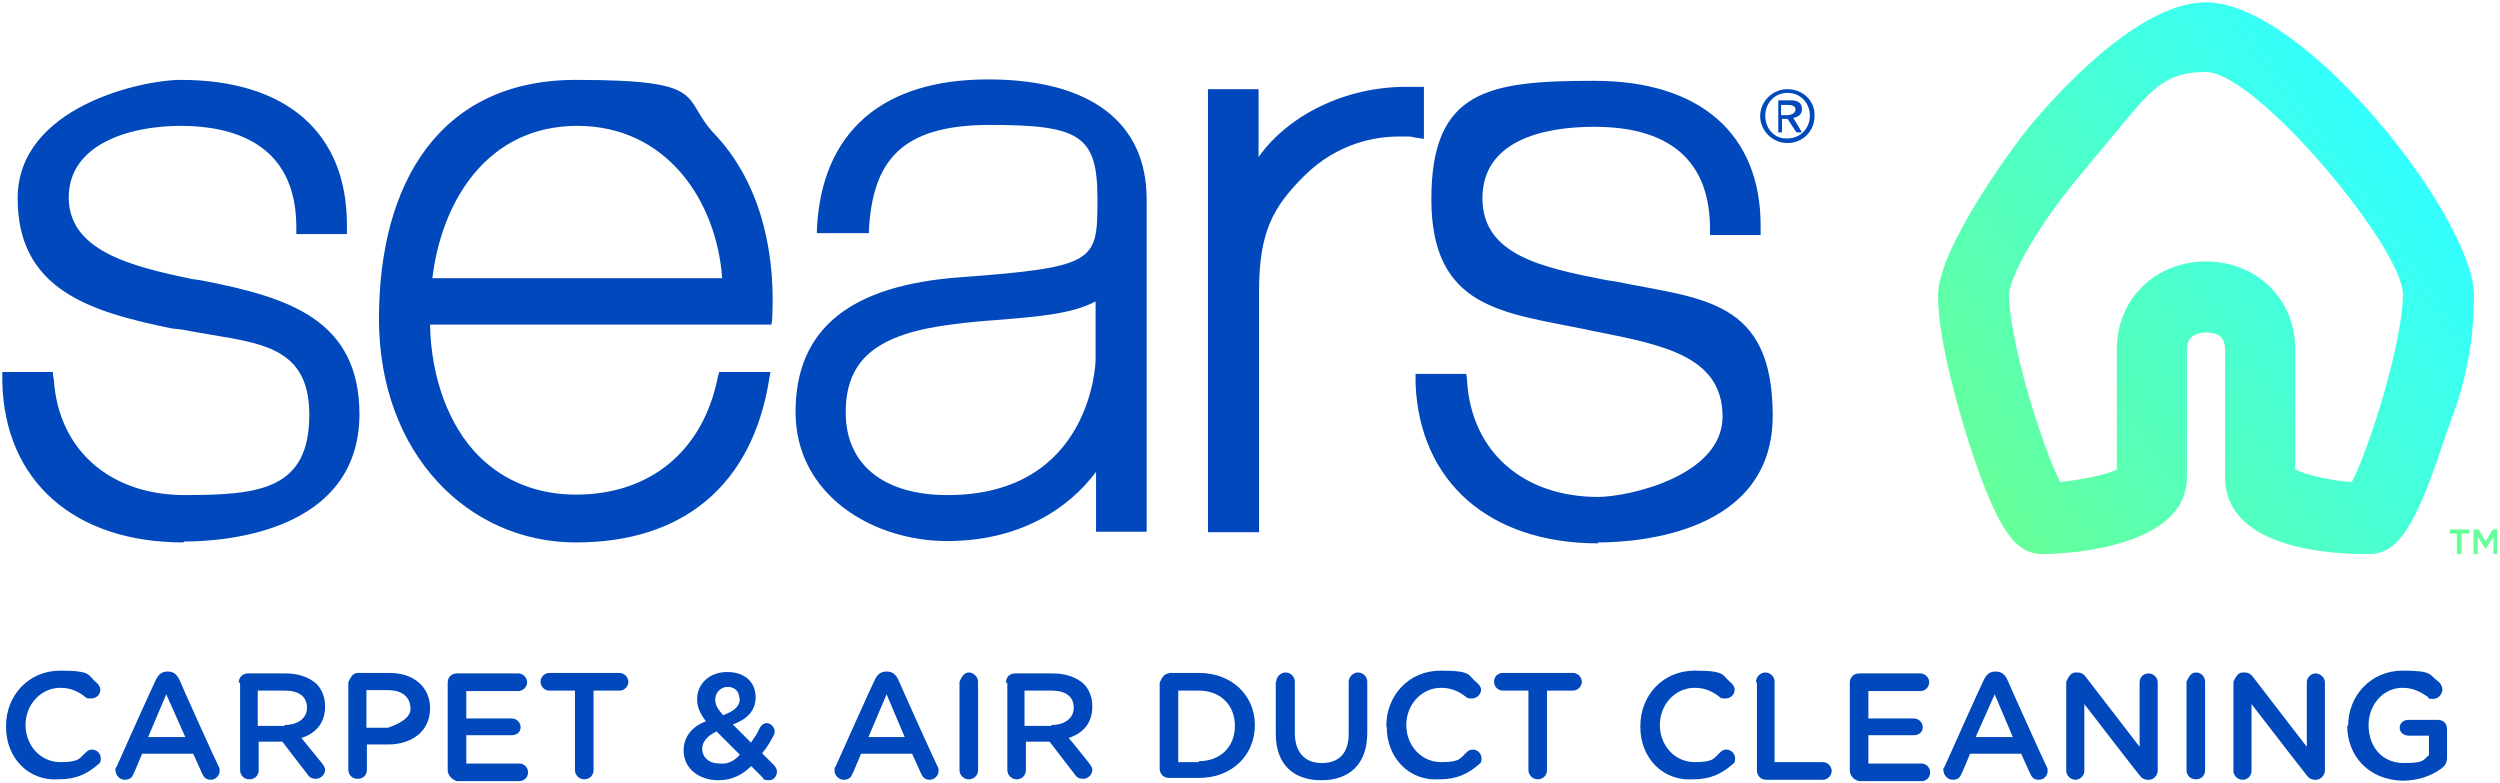
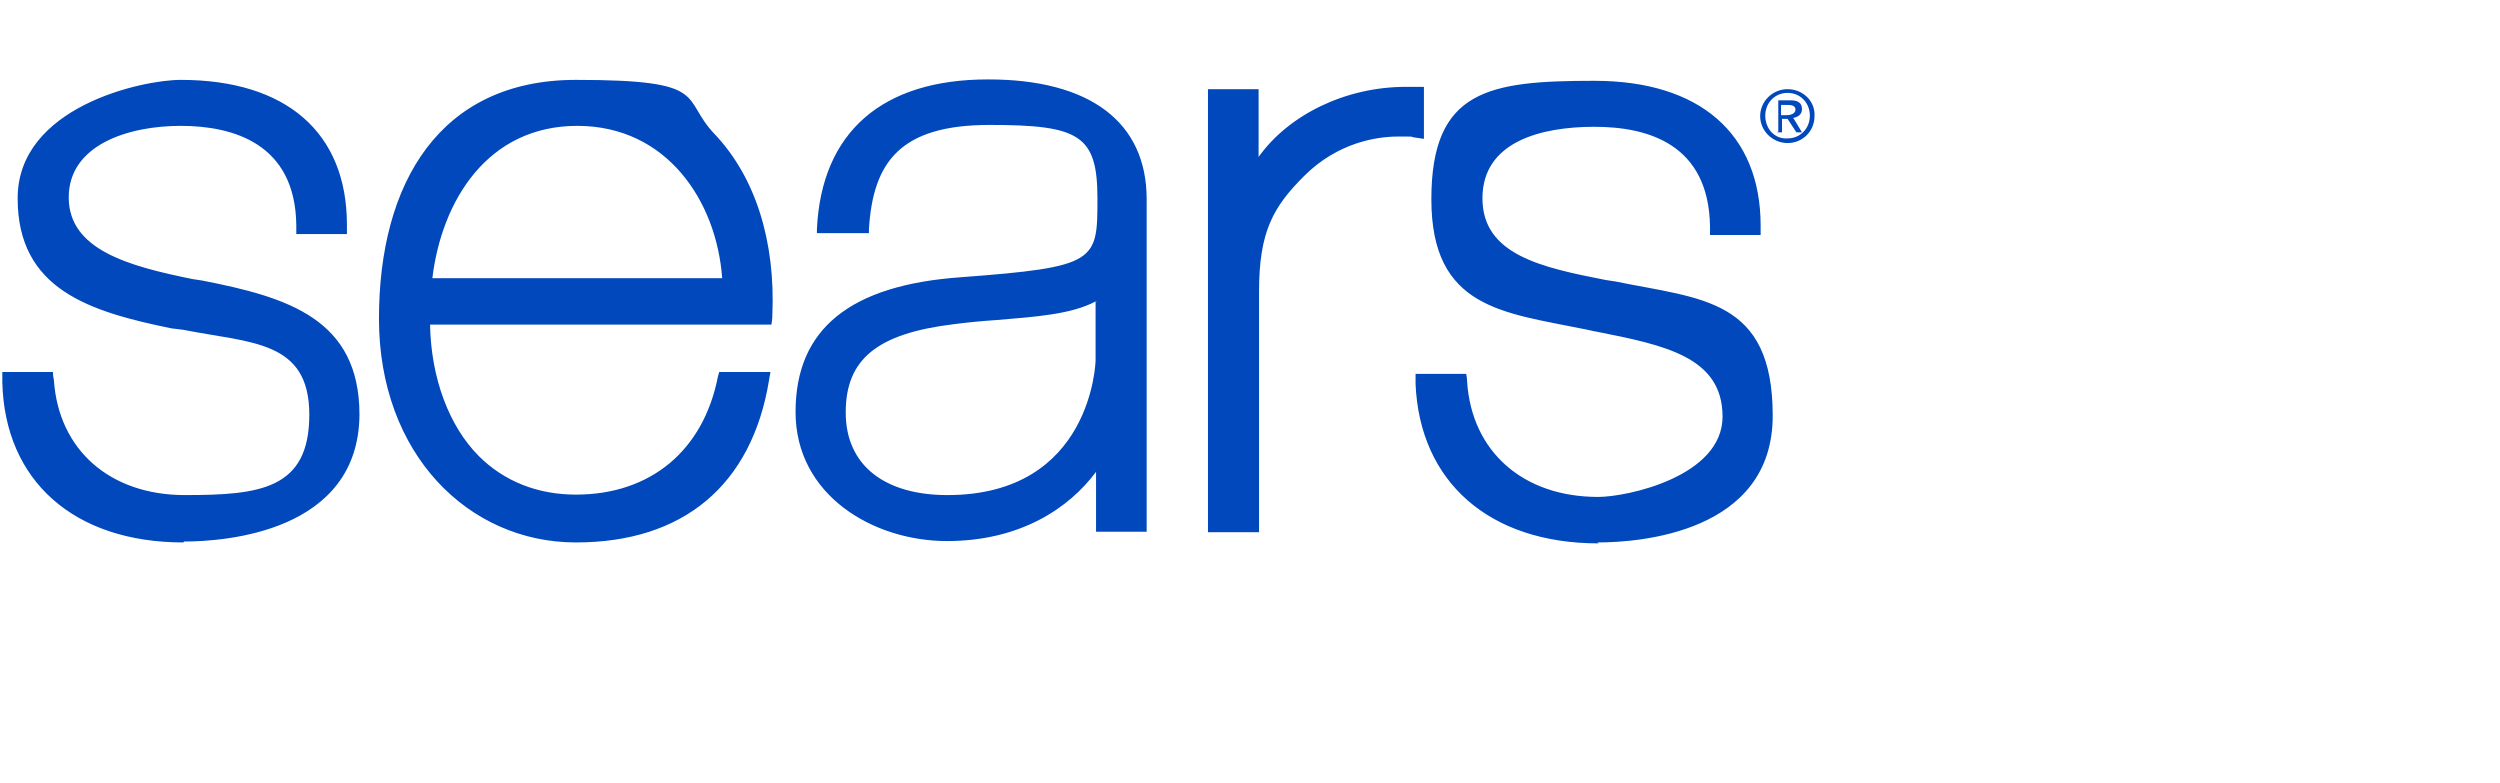
<svg xmlns="http://www.w3.org/2000/svg" id="Layer_1" version="1.1" viewBox="0 0 538.3 168.7">
  <defs>
    <style>
      .st0 {
        fill: #0048bb;
      }

      .st1 {
        fill: #6f9;
      }

      .st2 {
        fill: url(#linear-gradient);
      }

      .st3 {
        fill-opacity: 0;
        stroke: #000;
        stroke-opacity: 0;
      }
    </style>
    <linearGradient id="linear-gradient" x1="425.5" y1="64.9" x2="521.3" y2="131.9" gradientTransform="translate(0 170) scale(1 -1)" gradientUnits="userSpaceOnUse">
      <stop offset="0" stop-color="#6f9" />
      <stop offset="1" stop-color="#3ff" />
    </linearGradient>
  </defs>
  <g>
    <path id="b5NP5CI3S" class="st0" d="M39.5,116.8C15.9,116.8,1,103.5.5,82.3v-2.2h10.9c0,1,.2,1.6.2,1.7,1,15.1,12.1,24.8,28.2,24.8s26.8-1.2,26.8-17.3-12.6-15.4-27.2-18.3c-.2,0-2.3-.3-2.5-.3-17.5-3.6-33.1-8.3-33.1-28s26.8-25.5,35.1-25.5c22.8,0,35.8,11.4,35.8,31.2v2h-10.9v-1.9c-.2-17.6-13.6-21.4-24.9-21.4s-24.1,4.1-24.1,15.4,12.9,14.8,26.7,17.6c.2,0,1.8.3,2,.3,18.5,3.6,33.9,8.3,33.9,28.9-.2,25.3-29,27.3-37.8,27.3M344,116.8c8.8,0,37.7-2,37.7-27.3s-15.4-25.1-33.9-28.9c-.2,0-1.8-.3-2-.3-13.8-2.7-26.6-5.4-26.6-17.6s12.6-15.4,24.1-15.4,24.6,3.7,24.9,21.4v1.9h10.9v-2c0-19.8-13.1-31.2-35.8-31.2s-35.1,1.9-35.1,25.5,15.6,24.4,33.1,28c.2,0,2.1.5,2.4.5,14.6,2.9,27.2,5.4,27.2,18.3s-20.5,17.3-26.8,17.3c-16.1,0-27.2-9.7-28.2-24.8,0-.1,0-.7-.2-1.7h-10.9v2.2c.9,21,15.8,34.3,39.4,34.3M260.2,114.6h10.9v-51.9c0-12.9,3.1-18.2,9.7-24.8,7.3-7.3,15.8-8.5,20.2-8.5s2.2,0,3.6.2c.1,0,.8.1,2,.3v-11.2h-3.9c-13.1,0-25.3,6.1-31.7,15.1v-14.6h-10.9v95.4M154.9,80.1h11c-.2,1-.3,1.6-.3,1.7-3.7,22.7-18.5,35-41.6,35s-42.4-19-42.4-48.2,13.1-51.4,42.4-51.4,22.4,3.9,29.9,11.7c8.7,9.2,13.1,22.9,12.4,39,0,.1,0,.8-.2,2h-73.5c.2,11.5,4.1,21.9,10.5,28.3,5.4,5.4,12.6,8.3,20.9,8.3,16.1,0,27.5-9.5,30.6-25.5,0,0,.1-.4.3-1M93,59.9h62.5c-1.2-16.6-11.9-32.8-31.2-32.8s-29.2,16.1-31.2,32.8M212.8,17.1c21.9,0,34.1,9.2,34.1,25.8v71.6h-10.9v-12.9c-5.8,7.8-16.3,14.9-32.1,14.9s-32.6-9.8-32.6-27.8,11.9-27.3,35.5-29c29.5-2.2,29.5-3.4,29.5-17s-3.9-15.8-23.2-15.8-25.1,8-26,22.4v.9h-11.2v-.9c1-20.9,14.1-32.2,36.8-32.2M236.1,64.8c-5.3,2.9-13.1,3.4-21.4,4.1-3,.2-6.3.5-9.3.9-16.5,2-23.3,7.5-23.3,19s8.5,17.8,21.9,17.8c31.1,0,31.9-28.7,31.9-29v-12.7h.2ZM384.9,19.2c-3.2,0-5.9,2.6-5.9,5.8s2.7,5.8,5.9,5.8,5.8-2.5,5.8-5.8c.2-3.2-2.5-5.8-5.8-5.8M380.1,24.9c0-2.7,2-4.9,4.8-4.9s4.8,2.2,4.8,4.9-2,4.9-4.8,4.9c-2.7.2-4.8-2-4.8-4.9M382.7,28.5h1v-2.9h1.2l1.9,2.9h1.2c-1.1-1.8-1.7-2.9-1.9-3.1,1-.2,1.9-.7,1.9-1.9s-.7-1.9-2.4-1.9h-2.7v6.8h-.2ZM383.7,22.6h1.4c.7,0,1.5.2,1.5,1s-.9,1.2-1.9,1.2h-1.2v-2.2h.2Z" />
    <path id="b5NP5CI3S1" data-name="b5NP5CI3S" class="st3" d="M39.5,116.8C15.9,116.8,1,103.5.5,82.3v-2.2h10.9c0,1,.2,1.6.2,1.7,1,15.1,12.1,24.8,28.2,24.8s26.8-1.2,26.8-17.3-12.6-15.4-27.2-18.3c-.2,0-2.3-.3-2.5-.3-17.5-3.6-33.1-8.3-33.1-28s26.8-25.5,35.1-25.5c22.8,0,35.8,11.4,35.8,31.2v2h-10.9v-1.9c-.2-17.6-13.6-21.4-24.9-21.4s-24.1,4.1-24.1,15.4,12.9,14.8,26.7,17.6c.2,0,1.8.3,2,.3,18.5,3.6,33.9,8.3,33.9,28.9-.2,25.3-29,27.3-37.8,27.3M344,116.8c8.8,0,37.7-2,37.7-27.3s-15.4-25.1-33.9-28.9c-.2,0-1.8-.3-2-.3-13.8-2.7-26.6-5.4-26.6-17.6s12.6-15.4,24.1-15.4,24.6,3.7,24.9,21.4v1.9h10.9v-2c0-19.8-13.1-31.2-35.8-31.2s-35.1,1.9-35.1,25.5,15.6,24.4,33.1,28c.2,0,2.1.5,2.4.5,14.6,2.9,27.2,5.4,27.2,18.3s-20.5,17.3-26.8,17.3c-16.1,0-27.2-9.7-28.2-24.8,0-.1,0-.7-.2-1.7h-10.9v2.2c.9,21,15.8,34.3,39.4,34.3M260.2,114.6h10.9v-51.9c0-12.9,3.1-18.2,9.7-24.8,7.3-7.3,15.8-8.5,20.2-8.5s2.2,0,3.6.2c.1,0,.8.1,2,.3v-11.2h-3.9c-13.1,0-25.3,6.1-31.7,15.1v-14.6h-10.9v95.4M154.9,80.1h11c-.2,1-.3,1.6-.3,1.7-3.7,22.7-18.5,35-41.6,35s-42.4-19-42.4-48.2,13.1-51.4,42.4-51.4,22.4,3.9,29.9,11.7c8.7,9.2,13.1,22.9,12.4,39,0,.1,0,.8-.2,2h-73.5c.2,11.5,4.1,21.9,10.5,28.3,5.4,5.4,12.6,8.3,20.9,8.3,16.1,0,27.5-9.5,30.6-25.5,0,0,.1-.4.3-1M93,59.9h62.5c-1.2-16.6-11.9-32.8-31.2-32.8s-29.2,16.1-31.2,32.8M212.8,17.1c21.9,0,34.1,9.2,34.1,25.8v71.6h-10.9v-12.9c-5.8,7.8-16.3,14.9-32.1,14.9s-32.6-9.8-32.6-27.8,11.9-27.3,35.5-29c29.5-2.2,29.5-3.4,29.5-17s-3.9-15.8-23.2-15.8-25.1,8-26,22.4v.9h-11.2v-.9c1-20.9,14.1-32.2,36.8-32.2M236.1,64.8c-5.3,2.9-13.1,3.4-21.4,4.1-3,.2-6.3.5-9.3.9-16.5,2-23.3,7.5-23.3,19s8.5,17.8,21.9,17.8c31.1,0,31.9-28.7,31.9-29v-12.7h.2ZM384.9,19.2c-3.2,0-5.9,2.6-5.9,5.8s2.7,5.8,5.9,5.8,5.8-2.5,5.8-5.8c.2-3.2-2.5-5.8-5.8-5.8M380.1,24.9c0-2.7,2-4.9,4.8-4.9s4.8,2.2,4.8,4.9-2,4.9-4.8,4.9c-2.7.2-4.8-2-4.8-4.9M382.7,28.5h1v-2.9h1.2l1.9,2.9h1.2c-1.1-1.8-1.7-2.9-1.9-3.1,1-.2,1.9-.7,1.9-1.9s-.7-1.9-2.4-1.9h-2.7v6.8h-.2ZM383.7,22.6h1.4c.7,0,1.5.2,1.5,1s-.9,1.2-1.9,1.2h-1.2v-2.2h.2Z" />
  </g>
  <g>
-     <path id="f16HjWZ2JM" class="st0" d="M1.3,156.3c0-6.5,4.8-11.9,11.7-11.9s5.8,1,7.8,2.6c.3.3.8.8.8,1.5,0,1-.8,1.9-2,1.9s-1-.2-1.2-.3c-1.5-1.2-3.2-2-5.4-2-4.2,0-7.5,3.6-7.5,8h0c0,4.4,3.2,8,7.5,8s4.1-.9,5.6-2.2c.3-.3.7-.5,1.2-.5,1,0,1.9.8,1.9,1.9s-.3,1-.7,1.4c-2.2,1.9-4.6,3.1-8.3,3.1-6.5.5-11.4-4.6-11.4-11.2h0ZM33.6,146.3c.5-1,1.2-1.7,2.4-1.7h.2c1.2,0,1.9.7,2.4,1.7.8,1.9,7.6,17,8.5,18.8.2.3.2.5.2.9,0,1-.9,1.9-1.9,1.9s-1.5-.5-1.9-1.4c-.1-.3-.8-1.7-1.9-4.2h-11c-1.1,2.6-1.7,4.1-1.9,4.4-.3.9-1,1.2-1.9,1.2s-1.9-.9-1.9-1.9c-.2-.3,0-.7.2-.9,1.7-3.8,7.6-17,8.5-18.8ZM35.8,149.5l-3.9,9.2h8l-4.1-9.2ZM51.4,147c0-1.2.9-2,2-2h8.1c2.9,0,5.1.9,6.6,2.2,1.2,1.2,1.9,2.9,1.9,4.9h0c0,3.6-2,5.8-5.1,6.8.4.5,4,4.9,4.4,5.4.3.5.7.8.7,1.5,0,1-1,1.9-1.9,1.9s-1.5-.3-1.9-1c-.4-.5-2.2-2.8-5.4-7h-5.1v6.1c0,1.2-.8,2-2,2s-2-.9-2-2v-18.8h-.3ZM61.3,156.1c2.9,0,4.8-1.5,4.8-3.7h0c0-2.4-1.7-3.7-4.8-3.7h-5.8v7.6h5.8v-.2ZM76.9,144.9h7c5.3,0,8.7,3.1,8.7,7.6h0c0,5.1-4.1,7.8-9,7.8h-4.6v5.4c0,1.2-.8,2-2,2s-2-.9-2-2v-18.8c.6-1.4,1.2-2,2-2ZM88.4,152.7h0c0-2.7-1.9-4.1-4.9-4.1h-4.6v8.1h4.6c3.3-1.1,4.9-2.5,4.9-4.1ZM96.4,147c0-1.2.8-2,2-2h13.2c1,0,1.9.9,1.9,1.9s-.9,1.9-1.9,1.9h-11.2v5.9h9.8c1,0,1.9.8,1.9,1.9s-.9,1.7-1.9,1.7h-9.8v6.1h11.4c1,0,1.9.8,1.9,1.9s-.9,1.9-1.9,1.9h-13.4c-1-.3-2-1.2-2-2.4v-18.7ZM118.3,148.7c-1,0-1.9-.8-1.9-1.9s.9-1.9,1.9-1.9h15.1c1,0,1.9.9,1.9,1.9s-.8,1.9-1.9,1.9h-5.6v17.1c0,1.2-.9,2-2,2s-2-.9-2-2v-17.1h-5.4ZM161.7,165c-1.9,1.9-4.2,3-7,3-4.2,0-7.5-2.5-7.5-6.4h0c0-2.9,1.7-5.1,4.8-6.3-1.3-1.7-1.9-3.1-1.9-4.8h0c0-3.1,2.5-5.8,6.5-5.8s6.1,2.4,6.1,5.4h0c0,3.1-2,4.8-4.9,5.9.4.4,3.5,3.5,3.9,3.9.7-1,1.4-2,1.9-3.2.2-.3.7-1,1.5-1s1.7.9,1.7,1.7-.2.7-.2.9c-.7,1.4-1.5,2.7-2.5,3.9.3.3,2.3,2.3,2.5,2.5.3.3.7.9.7,1.4,0,1-.7,1.9-1.7,1.9s-1.2-.2-1.5-.7l-2.4-2.4ZM154.3,157.5c-2.2,1-3.1,2.4-3.1,3.7h0c0,1.9,1.5,3.2,3.7,3.2,1.7.2,3.2-.5,4.4-1.9l-5.1-5.1ZM159.2,150.4c0-1.5-1-2.5-2.5-2.5s-2.7,1.2-2.7,2.7h0c0,1.2.5,2,1.7,3.4,2.4-.9,3.6-1.9,3.6-3.6h0ZM188.4,146.3c.5-1,1.2-1.7,2.4-1.7h.2c1.2,0,1.9.7,2.4,1.7.8,1.9,7.6,17,8.5,18.8.2.3.2.5.2.9,0,1-.9,1.9-1.9,1.9s-1.5-.5-1.9-1.4c-.1-.3-.8-1.7-1.9-4.2h-11c-1.1,2.6-1.7,4.1-1.9,4.4-.3.9-1,1.2-1.9,1.2s-1.9-.9-1.9-1.9,0-.7.2-.9c1.7-3.8,7.6-17,8.5-18.8ZM190.9,149.5l-3.9,9.2h7.8l-3.9-9.2ZM208.6,144.8c1,0,2,.9,2,2v19c0,1.2-.9,2-2,2s-2-.9-2-2v-19c.6-1.4,1.2-2,2-2ZM216.6,147c0-1.2.8-2,2-2h8.1c2.9,0,5.1.9,6.6,2.2,1.2,1.2,1.9,2.9,1.9,4.9h0c0,3.6-2,5.8-5.1,6.8.5.5,4,4.9,4.4,5.4.3.5.7.8.7,1.5,0,1-1,1.9-1.9,1.9s-1.5-.3-1.9-1c-.4-.5-2.2-2.8-5.4-7h-5.1v6.1c0,1.2-.9,2-2,2s-2-.9-2-2v-18.8h-.3ZM226.4,156.1c2.9,0,4.8-1.5,4.8-3.7h0c0-2.4-1.7-3.7-4.8-3.7h-5.8v7.6h5.8v-.2ZM251.7,144.9h6.5c7.1,0,12,4.9,12,11.2h0c0,6.5-4.9,11.4-12,11.4h-6.5c-1.2,0-2-.9-2-2v-18.5c.6-1.4,1.2-2,2-2ZM258.1,163.9c4.8,0,7.8-3.2,7.8-7.6h0c0-4.4-3-7.6-7.8-7.6h-4.4v15.4h4.4v-.2ZM274.8,146.8c0-1,.9-2,2-2s2,.9,2,2v11c0,4.2,2.2,6.5,5.8,6.5s5.8-2,5.8-6.3v-11.2c0-1,.9-2,2-2s2,.9,2,2v11c0,6.8-3.9,10.2-9.9,10.2s-9.8-3.4-9.8-10v-11.2ZM298.5,156.3c0-6.5,4.8-11.9,11.7-11.9s5.8,1,7.8,2.6c.3.3.9.8.9,1.5,0,1-.9,1.9-2,1.9s-1-.2-1.2-.3c-1.5-1.2-3.2-2-5.4-2-4.2,0-7.5,3.6-7.5,8h0c0,4.4,3.2,8,7.5,8s4.1-.9,5.6-2.2c.3-.3.7-.5,1.2-.5,1,0,1.9.8,1.9,1.9s-.3,1-.7,1.4c-2.2,1.9-4.6,3.1-8.3,3.1-6.5.5-11.4-4.6-11.4-11.2h0ZM323.6,148.7c-1,0-1.9-.8-1.9-1.9s.8-1.9,1.9-1.9h15.1c1,0,1.9.9,1.9,1.9s-.9,1.9-1.9,1.9h-5.6v17.1c0,1.2-.9,2-2,2s-2-.9-2-2v-17.1h-5.4ZM353.2,156.3c0-6.5,4.8-11.9,11.7-11.9s5.8,1,7.8,2.6c.3.3.8.8.8,1.5,0,1-.8,1.9-2,1.9s-1-.2-1.2-.3c-1.5-1.2-3.2-2-5.4-2-4.2,0-7.5,3.6-7.5,8h0c0,4.4,3.2,8,7.5,8s4.1-.9,5.6-2.2c.3-.3.7-.5,1.2-.5,1,0,1.9.8,1.9,1.9s-.3,1-.7,1.4c-2.2,1.9-4.6,3.1-8.3,3.1-6.5.5-11.4-4.6-11.4-11.2h0ZM378.1,146.8c0-1,.9-2,2-2s2,.9,2,2v17.3h10.4c1,0,1.9.9,1.9,1.9s-.9,1.9-1.9,1.9h-12.2c-1.2,0-2-.9-2-2v-19h-.2ZM398.3,147c0-1.2.9-2,2-2h13.2c1,0,1.9.9,1.9,1.9s-.8,1.9-1.9,1.9h-11.2v5.9h9.8c1,0,1.9.8,1.9,1.9s-.9,1.7-1.9,1.7h-9.8v6.1h11.4c1,0,1.9.8,1.9,1.9s-.8,1.9-1.9,1.9h-13.4c-1.2-.3-2-1.2-2-2.4v-18.7ZM427.2,146.3c.5-1,1.2-1.7,2.4-1.7h.2c1.2,0,1.9.7,2.4,1.7.8,1.9,7.6,17,8.5,18.8.2.3.2.5.2.9,0,1-.8,1.9-1.9,1.9s-1.5-.5-1.9-1.4c-.1-.3-.8-1.7-1.9-4.2h-11c-1.1,2.6-1.7,4.1-1.9,4.4-.3.9-1,1.2-1.9,1.2s-1.9-.9-1.9-1.9c-.2-.3,0-.7.2-.9,1.7-3.8,7.6-17,8.5-18.8ZM429.5,149.5l-4.1,9.2h8l-3.9-9.2ZM447,144.8h.3c1,0,1.5.5,2,1.2.8,1,4.5,5.9,11.4,14.8v-13.9c0-1,.8-1.9,1.9-1.9s2,.9,2,1.9v19c0,1-.8,2-1.9,2h-.2c-1,0-1.5-.5-2-1.2-.8-1-4.7-6-11.7-15.1v14.4c0,1-.9,1.9-1.9,1.9s-2-.9-2-1.9v-19.2c.6-1.4,1.2-2,2-2ZM472.8,144.8c1.2,0,2,.9,2,2v19c0,1.2-.8,2-2,2s-2-.9-2-2v-19c.6-1.4,1.2-2,2-2ZM483,144.8h.3c1,0,1.5.5,2,1.2.8,1,4.5,5.9,11.4,14.8v-13.9c0-1,.9-1.9,1.9-1.9s2,.9,2,1.9v19c0,1-.9,2-1.9,2h-.2c-1,0-1.5-.5-2-1.2-.8-1-4.7-6-11.7-15.1v14.4c0,1-.8,1.9-1.9,1.9s-2-.9-2-1.9v-19.2c.6-1.4,1.2-2,2-2ZM505.6,156.3c0-6.5,4.9-11.9,11.7-11.9s5.6.9,7.8,2.4c.3.3.8.9.8,1.7s-.8,2-2,2-.9-.2-1.2-.5c-1.5-1-3.1-1.9-5.4-1.9-4.2,0-7.3,3.7-7.3,8h0c0,4.8,3,8.2,7.6,8.2s4.1-.7,5.4-1.7v-4.2h-4.4c-1,0-1.9-.7-1.9-1.7s.8-1.7,1.9-1.7h6.3c1.2,0,2,.8,2,2v6.1c0,1.2-.5,1.9-1.4,2.5-1.9,1.4-4.8,2.5-8.2,2.5-7.3-.2-11.9-5.3-11.9-11.9h0Z" />
    <path id="f16HjWZ2JM1" data-name="f16HjWZ2JM" class="st3" d="M1.3,156.3c0-6.5,4.8-11.9,11.7-11.9s5.8,1,7.8,2.6c.3.3.8.8.8,1.5,0,1-.8,1.9-2,1.9s-1-.2-1.2-.3c-1.5-1.2-3.2-2-5.4-2-4.2,0-7.5,3.6-7.5,8h0c0,4.4,3.2,8,7.5,8s4.1-.9,5.6-2.2c.3-.3.7-.5,1.2-.5,1,0,1.9.8,1.9,1.9s-.3,1-.7,1.4c-2.2,1.9-4.6,3.1-8.3,3.1-6.5.5-11.4-4.6-11.4-11.2h0ZM33.6,146.3c.5-1,1.2-1.7,2.4-1.7h.2c1.2,0,1.9.7,2.4,1.7.8,1.9,7.6,17,8.5,18.8.2.3.2.5.2.9,0,1-.9,1.9-1.9,1.9s-1.5-.5-1.9-1.4c-.1-.3-.8-1.7-1.9-4.2h-11c-1.1,2.6-1.7,4.1-1.9,4.4-.3.9-1,1.2-1.9,1.2s-1.9-.9-1.9-1.9c-.2-.3,0-.7.2-.9,1.7-3.8,7.6-17,8.5-18.8ZM35.8,149.5l-3.9,9.2h8l-4.1-9.2ZM51.4,147c0-1.2.9-2,2-2h8.1c2.9,0,5.1.9,6.6,2.2,1.2,1.2,1.9,2.9,1.9,4.9h0c0,3.6-2,5.8-5.1,6.8.4.5,4,4.9,4.4,5.4.3.5.7.8.7,1.5,0,1-1,1.9-1.9,1.9s-1.5-.3-1.9-1c-.4-.5-2.2-2.8-5.4-7h-5.1v6.1c0,1.2-.8,2-2,2s-2-.9-2-2v-18.8h-.3ZM61.3,156.1c2.9,0,4.8-1.5,4.8-3.7h0c0-2.4-1.7-3.7-4.8-3.7h-5.8v7.6h5.8v-.2ZM76.9,144.9h7c5.3,0,8.7,3.1,8.7,7.6h0c0,5.1-4.1,7.8-9,7.8h-4.6v5.4c0,1.2-.8,2-2,2s-2-.9-2-2v-18.8c.6-1.4,1.2-2,2-2ZM88.4,152.7h0c0-2.7-1.9-4.1-4.9-4.1h-4.6v8.1h4.6c3.3-1.1,4.9-2.5,4.9-4.1ZM96.4,147c0-1.2.8-2,2-2h13.2c1,0,1.9.9,1.9,1.9s-.9,1.9-1.9,1.9h-11.2v5.9h9.8c1,0,1.9.8,1.9,1.9s-.9,1.7-1.9,1.7h-9.8v6.1h11.4c1,0,1.9.8,1.9,1.9s-.9,1.9-1.9,1.9h-13.4c-1-.3-2-1.2-2-2.4v-18.7ZM118.3,148.7c-1,0-1.9-.8-1.9-1.9s.9-1.9,1.9-1.9h15.1c1,0,1.9.9,1.9,1.9s-.8,1.9-1.9,1.9h-5.6v17.1c0,1.2-.9,2-2,2s-2-.9-2-2v-17.1h-5.4ZM161.7,165c-1.9,1.9-4.2,3-7,3-4.2,0-7.5-2.5-7.5-6.4h0c0-2.9,1.7-5.1,4.8-6.3-1.3-1.7-1.9-3.1-1.9-4.8h0c0-3.1,2.5-5.8,6.5-5.8s6.1,2.4,6.1,5.4h0c0,3.1-2,4.8-4.9,5.9.4.4,3.5,3.5,3.9,3.9.7-1,1.4-2,1.9-3.2.2-.3.7-1,1.5-1s1.7.9,1.7,1.7-.2.7-.2.9c-.7,1.4-1.5,2.7-2.5,3.9.3.3,2.3,2.3,2.5,2.5.3.3.7.9.7,1.4,0,1-.7,1.9-1.7,1.9s-1.2-.2-1.5-.7l-2.4-2.4ZM154.3,157.5c-2.2,1-3.1,2.4-3.1,3.7h0c0,1.9,1.5,3.2,3.7,3.2,1.7.2,3.2-.5,4.4-1.9l-5.1-5.1ZM159.2,150.4c0-1.5-1-2.5-2.5-2.5s-2.7,1.2-2.7,2.7h0c0,1.2.5,2,1.7,3.4,2.4-.9,3.6-1.9,3.6-3.6h0ZM188.4,146.3c.5-1,1.2-1.7,2.4-1.7h.2c1.2,0,1.9.7,2.4,1.7.8,1.9,7.6,17,8.5,18.8.2.3.2.5.2.9,0,1-.9,1.9-1.9,1.9s-1.5-.5-1.9-1.4c-.1-.3-.8-1.7-1.9-4.2h-11c-1.1,2.6-1.7,4.1-1.9,4.4-.3.9-1,1.2-1.9,1.2s-1.9-.9-1.9-1.9,0-.7.2-.9c1.7-3.8,7.6-17,8.5-18.8ZM190.9,149.5l-3.9,9.2h7.8l-3.9-9.2ZM208.6,144.8c1,0,2,.9,2,2v19c0,1.2-.9,2-2,2s-2-.9-2-2v-19c.6-1.4,1.2-2,2-2ZM216.6,147c0-1.2.8-2,2-2h8.1c2.9,0,5.1.9,6.6,2.2,1.2,1.2,1.9,2.9,1.9,4.9h0c0,3.6-2,5.8-5.1,6.8.5.5,4,4.9,4.4,5.4.3.5.7.8.7,1.5,0,1-1,1.9-1.9,1.9s-1.5-.3-1.9-1c-.4-.5-2.2-2.8-5.4-7h-5.1v6.1c0,1.2-.9,2-2,2s-2-.9-2-2v-18.8h-.3ZM226.4,156.1c2.9,0,4.8-1.5,4.8-3.7h0c0-2.4-1.7-3.7-4.8-3.7h-5.8v7.6h5.8v-.2ZM251.7,144.9h6.5c7.1,0,12,4.9,12,11.2h0c0,6.5-4.9,11.4-12,11.4h-6.5c-1.2,0-2-.9-2-2v-18.5c.6-1.4,1.2-2,2-2ZM258.1,163.9c4.8,0,7.8-3.2,7.8-7.6h0c0-4.4-3-7.6-7.8-7.6h-4.4v15.4h4.4v-.2ZM274.8,146.8c0-1,.9-2,2-2s2,.9,2,2v11c0,4.2,2.2,6.5,5.8,6.5s5.8-2,5.8-6.3v-11.2c0-1,.9-2,2-2s2,.9,2,2v11c0,6.8-3.9,10.2-9.9,10.2s-9.8-3.4-9.8-10v-11.2ZM298.5,156.3c0-6.5,4.8-11.9,11.7-11.9s5.8,1,7.8,2.6c.3.3.9.8.9,1.5,0,1-.9,1.9-2,1.9s-1-.2-1.2-.3c-1.5-1.2-3.2-2-5.4-2-4.2,0-7.5,3.6-7.5,8h0c0,4.4,3.2,8,7.5,8s4.1-.9,5.6-2.2c.3-.3.7-.5,1.2-.5,1,0,1.9.8,1.9,1.9s-.3,1-.7,1.4c-2.2,1.9-4.6,3.1-8.3,3.1-6.5.5-11.4-4.6-11.4-11.2h0ZM323.6,148.7c-1,0-1.9-.8-1.9-1.9s.8-1.9,1.9-1.9h15.1c1,0,1.9.9,1.9,1.9s-.9,1.9-1.9,1.9h-5.6v17.1c0,1.2-.9,2-2,2s-2-.9-2-2v-17.1h-5.4ZM353.2,156.3c0-6.5,4.8-11.9,11.7-11.9s5.8,1,7.8,2.6c.3.3.8.8.8,1.5,0,1-.8,1.9-2,1.9s-1-.2-1.2-.3c-1.5-1.2-3.2-2-5.4-2-4.2,0-7.5,3.6-7.5,8h0c0,4.4,3.2,8,7.5,8s4.1-.9,5.6-2.2c.3-.3.7-.5,1.2-.5,1,0,1.9.8,1.9,1.9s-.3,1-.7,1.4c-2.2,1.9-4.6,3.1-8.3,3.1-6.5.5-11.4-4.6-11.4-11.2h0ZM378.1,146.8c0-1,.9-2,2-2s2,.9,2,2v17.3h10.4c1,0,1.9.9,1.9,1.9s-.9,1.9-1.9,1.9h-12.2c-1.2,0-2-.9-2-2v-19h-.2ZM398.3,147c0-1.2.9-2,2-2h13.2c1,0,1.9.9,1.9,1.9s-.8,1.9-1.9,1.9h-11.2v5.9h9.8c1,0,1.9.8,1.9,1.9s-.9,1.7-1.9,1.7h-9.8v6.1h11.4c1,0,1.9.8,1.9,1.9s-.8,1.9-1.9,1.9h-13.4c-1.2-.3-2-1.2-2-2.4v-18.7ZM427.2,146.3c.5-1,1.2-1.7,2.4-1.7h.2c1.2,0,1.9.7,2.4,1.7.8,1.9,7.6,17,8.5,18.8.2.3.2.5.2.9,0,1-.8,1.9-1.9,1.9s-1.5-.5-1.9-1.4c-.1-.3-.8-1.7-1.9-4.2h-11c-1.1,2.6-1.7,4.1-1.9,4.4-.3.9-1,1.2-1.9,1.2s-1.9-.9-1.9-1.9c-.2-.3,0-.7.2-.9,1.7-3.8,7.6-17,8.5-18.8ZM429.5,149.5l-4.1,9.2h8l-3.9-9.2ZM447,144.8h.3c1,0,1.5.5,2,1.2.8,1,4.5,5.9,11.4,14.8v-13.9c0-1,.8-1.9,1.9-1.9s2,.9,2,1.9v19c0,1-.8,2-1.9,2h-.2c-1,0-1.5-.5-2-1.2-.8-1-4.7-6-11.7-15.1v14.4c0,1-.9,1.9-1.9,1.9s-2-.9-2-1.9v-19.2c.6-1.4,1.2-2,2-2ZM472.8,144.8c1.2,0,2,.9,2,2v19c0,1.2-.8,2-2,2s-2-.9-2-2v-19c.6-1.4,1.2-2,2-2ZM483,144.8h.3c1,0,1.5.5,2,1.2.8,1,4.5,5.9,11.4,14.8v-13.9c0-1,.9-1.9,1.9-1.9s2,.9,2,1.9v19c0,1-.9,2-1.9,2h-.2c-1,0-1.5-.5-2-1.2-.8-1-4.7-6-11.7-15.1v14.4c0,1-.8,1.9-1.9,1.9s-2-.9-2-1.9v-19.2c.6-1.4,1.2-2,2-2ZM505.6,156.3c0-6.5,4.9-11.9,11.7-11.9s5.6.9,7.8,2.4c.3.3.8.9.8,1.7s-.8,2-2,2-.9-.2-1.2-.5c-1.5-1-3.1-1.9-5.4-1.9-4.2,0-7.3,3.7-7.3,8h0c0,4.8,3,8.2,7.6,8.2s4.1-.7,5.4-1.7v-4.2h-4.4c-1,0-1.9-.7-1.9-1.7s.8-1.7,1.9-1.7h6.3c1.2,0,2,.8,2,2v6.1c0,1.2-.5,1.9-1.4,2.5-1.9,1.4-4.8,2.5-8.2,2.5-7.3-.2-11.9-5.3-11.9-11.9h0Z" />
  </g>
  <g>
-     <path id="a19ax3tNvS" class="st2" d="M479.1,102.7v-27.5c0-3.1-2.2-3.6-4.1-3.6s-4.1.7-4.1,3.6v27.5c0,16.3-29.5,16.6-30.9,16.6-5.6,0-9.5-3.7-16.1-24.1-1.5-4.8-6.6-21.2-6.6-31.6s17.3-33.8,20.9-37.8c8.1-9.5,23.8-25.3,36.8-25.3,21.2,0,57.7,46.5,57.7,63.1s-5.1,26.8-6.6,31.6c-6.6,20.4-10.7,24.1-16.1,24.1s-30.9-.2-30.9-16.6ZM449.7,35.6c-11.2,12.9-17.1,24.4-17.1,27.8,0,10,7.1,32.8,11,40.4,4.4-.5,9.8-1.5,12.2-2.7v-26c0-10.7,8.3-18.8,19.2-18.8s19.2,8.1,19.2,18.8v26c2.4,1.2,7.8,2.4,12.2,2.7,3.9-7.6,11-30.4,11-40.4s-31.6-47.9-42.4-47.9-12.7,5.4-25.3,20Z" />
    <path id="a19ax3tNvS1" data-name="a19ax3tNvS" class="st3" d="M479.1,102.7v-27.5c0-3.1-2.2-3.6-4.1-3.6s-4.1.7-4.1,3.6v27.5c0,16.3-29.5,16.6-30.9,16.6-5.6,0-9.5-3.7-16.1-24.1-1.5-4.8-6.6-21.2-6.6-31.6s17.3-33.8,20.9-37.8c8.1-9.5,23.8-25.3,36.8-25.3,21.2,0,57.7,46.5,57.7,63.1s-5.1,26.8-6.6,31.6c-6.6,20.4-10.7,24.1-16.1,24.1s-30.9-.2-30.9-16.6ZM449.7,35.6c-11.2,12.9-17.1,24.4-17.1,27.8,0,10,7.1,32.8,11,40.4,4.4-.5,9.8-1.5,12.2-2.7v-26c0-10.7,8.3-18.8,19.2-18.8s19.2,8.1,19.2,18.8v26c2.4,1.2,7.8,2.4,12.2,2.7,3.9-7.6,11-30.4,11-40.4s-31.6-47.9-42.4-47.9-12.7,5.4-25.3,20Z" />
  </g>
  <g>
-     <path id="b1LSB9X7t" class="st1" d="M529.2,114.9h-1.7v-.9h4.2v.9h-1.7v4.4h-1v-4.4h.2Z" />
    <path id="b1LSB9X7t1" data-name="b1LSB9X7t" class="st3" d="M529.2,114.9h-1.7v-.9h4.2v.9h-1.7v4.4h-1v-4.4h.2Z" />
  </g>
  <g>
-     <path id="a4qba5U2Ru" class="st1" d="M533.7,114l1.5,2.6,1.5-2.6h1v5.3h-.8v-3.7l-1.7,2.6h0l-1.7-2.6v3.7h-.9v-5.3h1Z" />
-     <path id="a4qba5U2Ru1" data-name="a4qba5U2Ru" class="st3" d="M533.7,114l1.5,2.6,1.5-2.6h1v5.3h-.8v-3.7l-1.7,2.6h0l-1.7-2.6v3.7h-.9v-5.3h1Z" />
-   </g>
+     </g>
</svg>